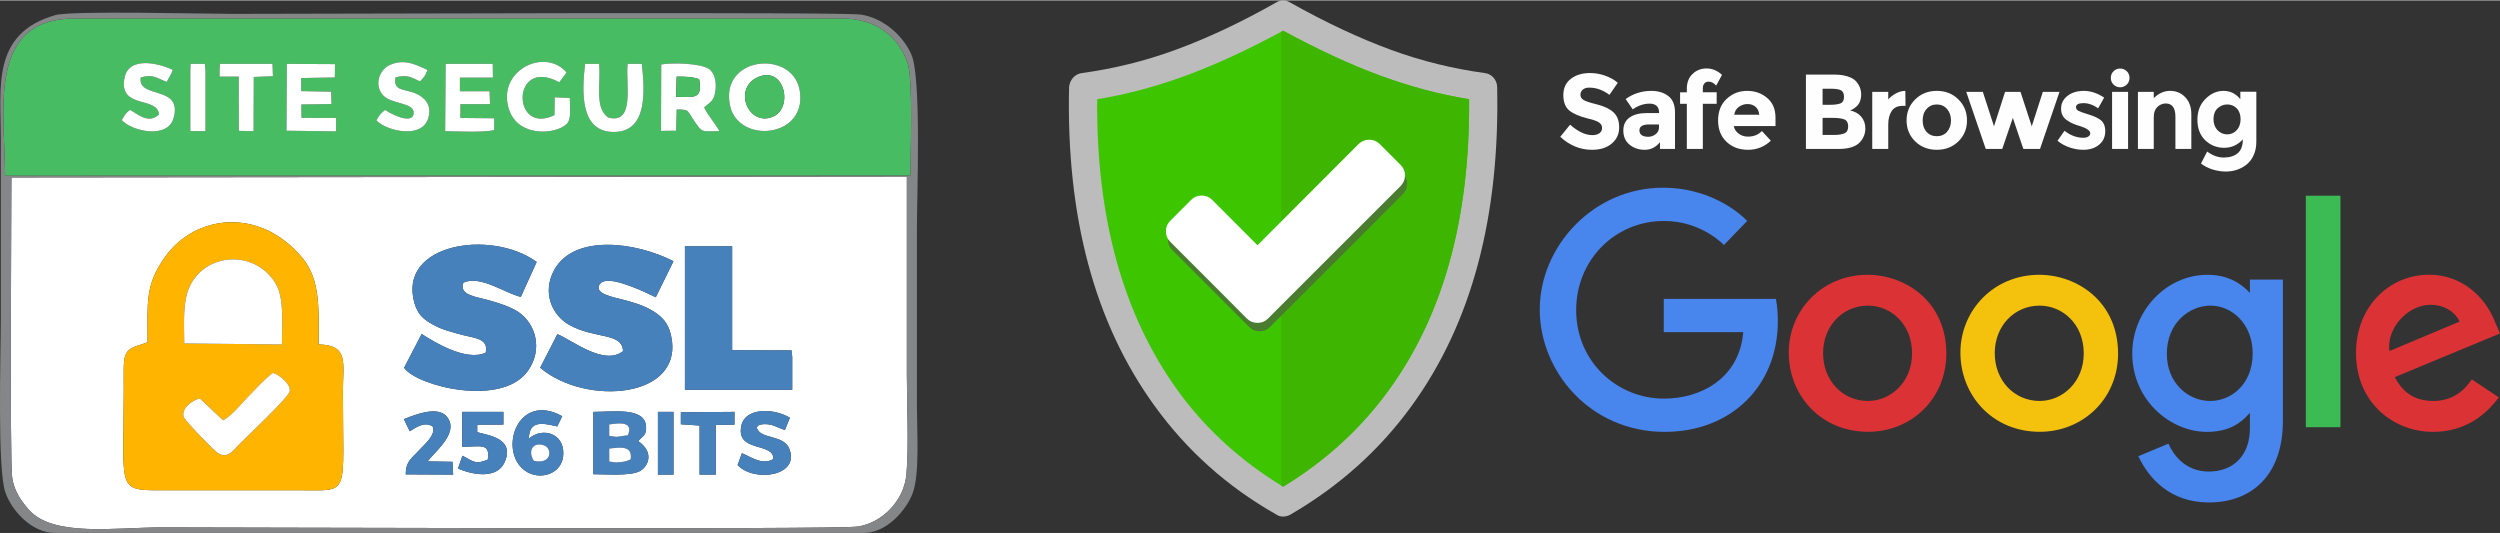
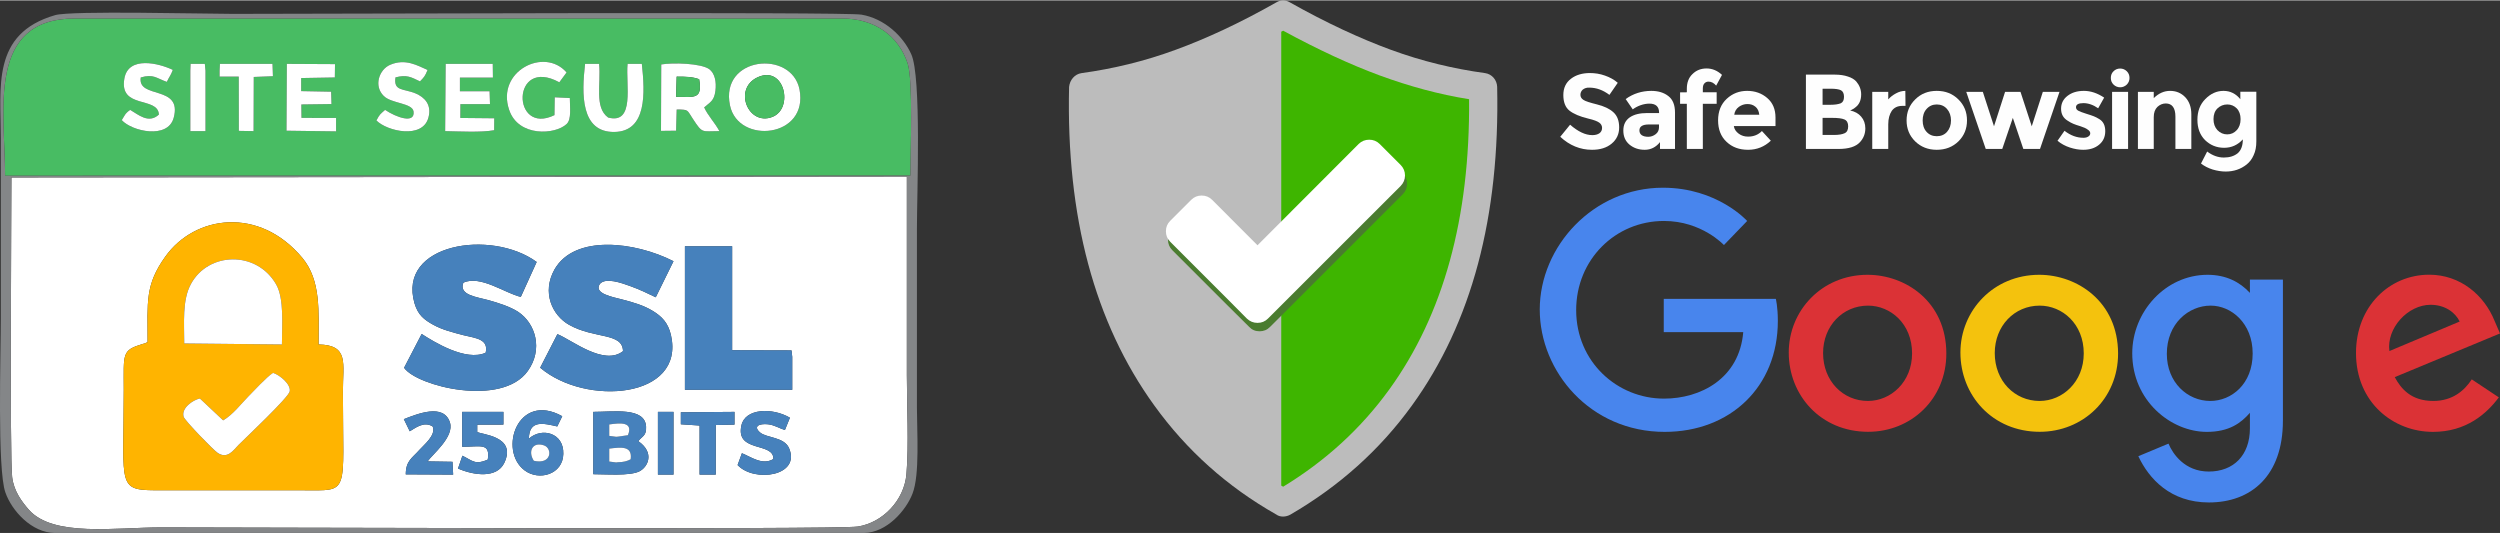
<svg xmlns="http://www.w3.org/2000/svg" xml:space="preserve" width="300px" height="64px" version="1.1" style="shape-rendering:geometricPrecision; text-rendering:geometricPrecision; image-rendering:optimizeQuality; fill-rule:evenodd; clip-rule:evenodd" viewBox="0 0 300 63.91">
  <rect x="0" y="0" width="300" height="63.91" fill="#333333" stroke="none" />
  <defs>
    <style type="text/css"> .fil14 {fill:#4681BC} .fil11 {fill:#48BC63} .fil13 {fill:#848688} .fil12 {fill:#FFB400} .fil10 {fill:white} .fil2 {fill:#FEFEFE;fill-rule:nonzero} .fil9 {fill:#3CBA54;fill-rule:nonzero} .fil1 {fill:#3DC500;fill-rule:nonzero} .fil3 {fill:#3EB500;fill-rule:nonzero} .fil6 {fill:#4885ED;fill-rule:nonzero} .fil4 {fill:#4A7C2F;fill-rule:nonzero} .fil0 {fill:#BCBCBC;fill-rule:nonzero} .fil7 {fill:#DB3236;fill-rule:nonzero} .fil8 {fill:#F4C20D;fill-rule:nonzero} .fil5 {fill:white;fill-rule:nonzero} </style>
  </defs>
  <g id="Camada_x0020_1">
    <path class="fil0" d="M179.66 10.38c-0.03,-0.83 -0.62,-1.53 -1.44,-1.65 -3.81,-0.52 -7.58,-1.43 -11.29,-2.79 -3.68,-1.35 -7.74,-3.22 -12.14,-5.7 -0.55,-0.32 -1.08,-0.32 -1.63,0 -4.37,2.48 -8.41,4.35 -12.11,5.7 -3.7,1.36 -7.47,2.27 -11.27,2.79 -0.82,0.12 -1.4,0.82 -1.49,1.65 -0.36,15.57 3.06,28.31 10.21,38.21 3.89,5.4 8.76,9.77 14.66,13.11 0.46,0.34 1.16,0.31 1.7,0 5.83,-3.39 10.71,-7.74 14.59,-13.11 7.16,-9.9 10.54,-22.64 10.21,-38.21l0 0zm-12.94 36.3z" />
-     <path class="fil1" d="M166.72 46.68c-3.38,4.67 -7.62,8.56 -12.75,11.68 -5.13,-3.12 -9.39,-7 -12.74,-11.68 -6.51,-9.08 -9.69,-20.68 -9.57,-34.82 3.59,-0.57 7.14,-1.55 10.69,-2.85 3.55,-1.31 7.44,-3.1 11.62,-5.37 4.19,2.27 8.05,4.06 11.6,5.37 3.55,1.3 7.13,2.28 10.72,2.85 0.12,14.23 -3.08,25.85 -9.57,34.82l0 0z" />
    <g id="_2346011610416">
      <path class="fil2" d="M189.94 10.7c-0.18,0.16 -0.29,0.37 -0.29,0.63 0,0.25 0.12,0.46 0.36,0.61 0.23,0.16 0.77,0.33 1.61,0.54 0.85,0.21 1.52,0.52 1.98,0.94 0.47,0.42 0.7,1.03 0.7,1.83 0,0.79 -0.3,1.44 -0.9,1.94 -0.6,0.5 -1.38,0.74 -2.36,0.74 -1.41,0 -2.69,-0.52 -3.81,-1.56l1.18 -1.45c0.96,0.83 1.84,1.25 2.67,1.25 0.36,0 0.65,-0.08 0.86,-0.23 0.21,-0.16 0.31,-0.37 0.31,-0.64 0,-0.26 -0.12,-0.47 -0.34,-0.63 -0.22,-0.16 -0.65,-0.33 -1.3,-0.48 -1.05,-0.25 -1.8,-0.58 -2.29,-0.97 -0.48,-0.39 -0.72,-1.02 -0.72,-1.86 0,-0.84 0.3,-1.49 0.92,-1.96 0.6,-0.46 1.37,-0.68 2.27,-0.68 0.6,0 1.2,0.09 1.79,0.3 0.6,0.21 1.12,0.49 1.55,0.87l-1 1.45c-0.77,-0.58 -1.57,-0.87 -2.41,-0.87 -0.32,-0.02 -0.58,0.08 -0.78,0.23z" />
      <path class="fil2" d="M201 17.83l-1.8 0 0 -0.82c-0.49,0.61 -1.1,0.92 -1.83,0.92 -0.73,0 -1.33,-0.21 -1.83,-0.62 -0.5,-0.42 -0.74,-0.98 -0.74,-1.69 0,-0.7 0.26,-1.22 0.77,-1.58 0.51,-0.35 1.2,-0.52 2.09,-0.52l1.43 0 0 -0.04c0,-0.73 -0.39,-1.09 -1.16,-1.09 -0.34,0 -0.69,0.06 -1.06,0.19 -0.36,0.13 -0.68,0.3 -0.94,0.5l-0.85 -1.24c0.9,-0.65 1.94,-0.98 3.08,-0.98 0.84,0 1.52,0.21 2.05,0.63 0.53,0.41 0.79,1.07 0.79,1.97l0 4.37 0 0zm-1.92 -2.61l0 -0.33 -1.2 0c-0.77,0 -1.15,0.24 -1.15,0.71 0,0.25 0.09,0.44 0.27,0.57 0.18,0.13 0.45,0.2 0.79,0.2 0.33,0 0.63,-0.11 0.9,-0.32 0.26,-0.2 0.39,-0.48 0.39,-0.83l0 0z" />
      <path class="fil2" d="M204.34 10.57l0 0.46 1.66 0 0 1.38 -1.66 0 0 5.42 -1.92 0 0 -5.42 -0.81 0 0 -1.37 0.81 -0.01 0 -0.42c0,-0.74 0.22,-1.34 0.68,-1.77 0.45,-0.45 1.02,-0.67 1.69,-0.67 0.68,0 1.3,0.26 1.85,0.77l-0.7 1.29c-0.27,-0.32 -0.58,-0.48 -0.92,-0.48 -0.2,0 -0.36,0.07 -0.49,0.21 -0.13,0.14 -0.19,0.34 -0.19,0.61l0 0z" />
      <path class="fil2" d="M212.5 16.84c-0.77,0.73 -1.69,1.09 -2.73,1.09 -1.05,0 -1.91,-0.31 -2.59,-0.96 -0.68,-0.64 -1.01,-1.5 -1.01,-2.57 0,-1.09 0.35,-1.95 1.04,-2.59 0.69,-0.64 1.51,-0.95 2.45,-0.95 0.94,0 1.75,0.29 2.4,0.85 0.67,0.57 1,1.36 1,2.35l0 1.02 -5 0c0.05,0.37 0.25,0.67 0.59,0.92 0.32,0.24 0.7,0.35 1.12,0.35 0.66,0 1.22,-0.22 1.66,-0.67l1.07 1.16zm-1.84 -4.07c-0.27,-0.23 -0.59,-0.33 -0.97,-0.33 -0.38,0 -0.72,0.12 -1.03,0.34 -0.31,0.23 -0.5,0.55 -0.55,0.94l3 0c-0.04,-0.42 -0.19,-0.73 -0.45,-0.95l0 0z" />
      <path class="fil2" d="M220.61 17.83l-3.9 0 0 -8.92 3.47 0c0.62,0 1.13,0.08 1.57,0.23 0.44,0.14 0.77,0.34 0.99,0.58 0.39,0.46 0.6,0.98 0.6,1.56 0,0.7 -0.23,1.21 -0.68,1.55 -0.15,0.13 -0.26,0.2 -0.32,0.22 -0.05,0.04 -0.16,0.09 -0.32,0.16 0.55,0.12 1,0.36 1.32,0.74 0.33,0.38 0.5,0.85 0.5,1.41 0,0.63 -0.21,1.18 -0.64,1.65 -0.5,0.55 -1.36,0.82 -2.59,0.82zm-1.9 -5.3l0.94 0c0.56,0 0.96,-0.07 1.24,-0.18 0.26,-0.12 0.39,-0.38 0.39,-0.77 0,-0.39 -0.12,-0.66 -0.36,-0.79 -0.25,-0.13 -0.67,-0.19 -1.26,-0.19l-0.95 0 0 1.93 0 0zm0 3.62l1.36 0c0.57,0 1,-0.07 1.29,-0.21 0.29,-0.13 0.42,-0.42 0.42,-0.83 0,-0.41 -0.15,-0.69 -0.45,-0.82 -0.3,-0.13 -0.78,-0.19 -1.45,-0.19l-1.17 0 0 2.05 0 0z" />
      <path class="fil2" d="M228.29 12.66c-0.58,0 -0.99,0.2 -1.28,0.6 -0.27,0.41 -0.42,0.94 -0.42,1.61l0 2.96 -1.92 0 0 -6.85 1.92 0 0 0.9c0.25,-0.28 0.55,-0.52 0.93,-0.72 0.36,-0.2 0.74,-0.3 1.12,-0.3l0.02 1.8 -0.37 0 0 0z" />
      <path class="fil2" d="M236.04 14.41c0,0.99 -0.34,1.83 -1.03,2.51 -0.69,0.67 -1.55,1.01 -2.6,1.01 -1.04,0 -1.9,-0.34 -2.59,-1.01 -0.69,-0.68 -1.03,-1.52 -1.03,-2.51 0,-1.01 0.34,-1.84 1.03,-2.52 0.69,-0.69 1.55,-1.03 2.59,-1.03 1.05,0 1.91,0.34 2.6,1.03 0.69,0.68 1.03,1.51 1.03,2.52zm-5.32 0c0,0.56 0.15,1.02 0.47,1.37 0.32,0.35 0.73,0.52 1.22,0.52 0.5,0 0.92,-0.17 1.23,-0.52 0.31,-0.35 0.48,-0.81 0.48,-1.37 0,-0.56 -0.17,-1.03 -0.48,-1.38 -0.31,-0.36 -0.73,-0.54 -1.23,-0.54 -0.49,0 -0.9,0.18 -1.22,0.54 -0.32,0.35 -0.47,0.82 -0.47,1.38z" />
      <polygon class="fil2" points="240.27,17.83 238.29,17.83 235.95,10.98 237.94,10.98 239.28,15.11 240.61,10.98 242.46,10.98 243.81,15.11 245.14,10.98 247.14,10.98 244.8,17.83 242.8,17.83 241.54,14.1 " />
      <path class="fil2" d="M252.63 15.7c0,0.68 -0.25,1.22 -0.74,1.62 -0.5,0.42 -1.14,0.61 -1.91,0.61 -0.51,0 -1.03,-0.09 -1.59,-0.27 -0.55,-0.18 -1.04,-0.44 -1.49,-0.81l0.84 -1.2c0.72,0.56 1.47,0.84 2.28,0.84 0.25,0 0.45,-0.06 0.59,-0.16 0.14,-0.09 0.22,-0.22 0.22,-0.38 0,-0.17 -0.1,-0.31 -0.3,-0.44 -0.19,-0.15 -0.48,-0.28 -0.86,-0.4 -0.38,-0.11 -0.68,-0.22 -0.87,-0.3 -0.2,-0.09 -0.44,-0.2 -0.68,-0.37 -0.53,-0.32 -0.79,-0.8 -0.79,-1.44 0,-0.63 0.26,-1.15 0.77,-1.54 0.51,-0.4 1.17,-0.6 1.97,-0.6 0.81,0 1.62,0.27 2.43,0.81l-0.72 1.28c-0.58,-0.41 -1.18,-0.62 -1.77,-0.62 -0.59,0 -0.89,0.17 -0.89,0.49 0,0.18 0.09,0.32 0.29,0.43 0.18,0.09 0.5,0.22 0.93,0.35 0.43,0.13 0.74,0.24 0.92,0.31 0.19,0.07 0.41,0.19 0.66,0.34 0.48,0.29 0.71,0.77 0.71,1.45l0 0z" />
      <path class="fil2" d="M253.62 10.1c-0.22,-0.22 -0.32,-0.48 -0.32,-0.79 0,-0.33 0.1,-0.59 0.32,-0.8 0.21,-0.22 0.49,-0.33 0.8,-0.33 0.31,0 0.58,0.11 0.8,0.33 0.21,0.21 0.32,0.47 0.32,0.8 0,0.31 -0.11,0.57 -0.32,0.79 -0.22,0.21 -0.49,0.33 -0.8,0.33 -0.31,0 -0.59,-0.12 -0.8,-0.33zm1.75 7.73l-1.92 0 0 -6.85 1.92 0 0 6.85z" />
      <path class="fil2" d="M258.45 14.01l0 3.82 -1.9 0 0 -6.85 1.9 0 0 0.75c0.59,-0.58 1.24,-0.87 1.96,-0.87 0.72,0 1.33,0.25 1.82,0.76 0.49,0.52 0.73,1.2 0.73,2.05l0 4.16 -1.91 0 0 -3.88c0,-1.04 -0.39,-1.58 -1.16,-1.58 -0.38,0 -0.72,0.15 -1.01,0.42 -0.28,0.28 -0.43,0.68 -0.43,1.22l0 0z" />
      <path class="fil2" d="M269.14 16.68c-0.61,0.67 -1.35,1.01 -2.25,1.01 -0.9,0 -1.66,-0.32 -2.28,-0.92 -0.61,-0.61 -0.92,-1.42 -0.92,-2.44 0,-1.02 0.31,-1.85 0.95,-2.49 0.64,-0.65 1.36,-0.98 2.18,-0.98 0.81,0 1.49,0.34 2.02,1l0 -0.9 1.92 0 0 5.98c0,0.62 -0.1,1.16 -0.32,1.63 -0.21,0.49 -0.5,0.85 -0.85,1.13 -0.71,0.56 -1.54,0.84 -2.51,0.84 -0.51,0 -1.03,-0.09 -1.55,-0.24 -0.54,-0.17 -1.01,-0.41 -1.41,-0.72l0.74 -1.44c0.63,0.47 1.29,0.72 2,0.72 0.7,0 1.25,-0.18 1.67,-0.52 0.4,-0.35 0.61,-0.9 0.61,-1.66l0 0zm-0.27 -2.43c0,-0.54 -0.16,-0.98 -0.46,-1.29 -0.31,-0.31 -0.69,-0.47 -1.13,-0.47 -0.46,0 -0.85,0.16 -1.18,0.47 -0.32,0.31 -0.48,0.74 -0.48,1.29 0,0.55 0.16,0.98 0.47,1.32 0.33,0.34 0.72,0.51 1.17,0.51 0.46,0 0.84,-0.17 1.15,-0.51 0.3,-0.32 0.46,-0.77 0.46,-1.32l0 0z" />
    </g>
    <path class="fil3" d="M176.29 11.86c-3.59,-0.57 -7.17,-1.55 -10.72,-2.85 -3.55,-1.31 -7.41,-3.1 -11.59,-5.37 -0.08,0.04 -0.16,0.08 -0.23,0.12l0 54.47c0.07,0.04 0.15,0.09 0.23,0.13 5.12,-3.12 9.36,-7.01 12.74,-11.68 6.49,-8.97 9.69,-20.59 9.57,-34.82l0 0z" />
    <g id="_2346011625152">
      <path class="fil4" d="M168.85 22.01c0,0.49 -0.17,0.91 -0.52,1.26l-13.41 13.41 -2.51 2.5c-0.35,0.36 -0.77,0.53 -1.26,0.53 -0.5,0 -0.91,-0.17 -1.25,-0.53l-2.52 -2.5 -6.71 -6.71c-0.34,-0.34 -0.51,-0.76 -0.51,-1.25 0,-0.5 0.17,-0.92 0.51,-1.27l2.52 -2.52c0.35,-0.34 0.77,-0.51 1.26,-0.51 0.5,0 0.92,0.17 1.26,0.51l5.44 5.47 12.14 -12.17c0.35,-0.34 0.77,-0.52 1.26,-0.52 0.5,0 0.92,0.18 1.26,0.52l2.52 2.52c0.35,0.34 0.52,0.76 0.52,1.26l0 0z" />
    </g>
    <g id="_2346011630000">
      <path class="fil5" d="M168.6 21.01c0,0.49 -0.18,0.91 -0.52,1.26l-13.41 13.4 -2.52 2.52c-0.34,0.34 -0.75,0.51 -1.25,0.51 -0.49,0 -0.91,-0.17 -1.27,-0.51l-2.5 -2.52 -6.71 -6.71c-0.34,-0.34 -0.51,-0.75 -0.51,-1.25 0,-0.5 0.17,-0.91 0.51,-1.25l2.52 -2.52c0.35,-0.35 0.77,-0.52 1.25,-0.52 0.5,0 0.92,0.17 1.27,0.52l5.44 5.45 12.14 -12.16c0.35,-0.34 0.77,-0.51 1.27,-0.51 0.48,0 0.91,0.17 1.25,0.51l2.52 2.52c0.34,0.35 0.52,0.77 0.52,1.26l0 0z" />
    </g>
    <path id="path2998" class="fil6" d="M213.1 35.82l-13.45 0 0 3.99 9.54 0c-0.47,5.59 -5.13,7.98 -9.51,7.98 -5.63,0 -10.54,-4.43 -10.54,-10.63 0,-6.03 4.68,-10.69 10.54,-10.69 4.53,0 7.19,2.89 7.19,2.89l2.79 -2.89c0,0 -3.57,-3.99 -10.11,-3.99 -8.33,0 -14.78,7.02 -14.78,14.62 0,7.44 6.06,14.68 14.99,14.68 7.84,0 13.58,-5.37 13.58,-13.31 0,-1.69 -0.24,-2.65 -0.24,-2.65l0 0 0 0z" />
    <path id="path3000" class="fil7" d="M224.11 32.93c-5.51,0 -9.46,4.31 -9.46,9.33 0,5.12 3.82,9.51 9.53,9.51 5.17,0 9.38,-3.95 9.38,-9.39 0,-6.24 -4.91,-9.45 -9.45,-9.45l0 0 0 0zm0.05 3.7c2.72,0 5.29,2.19 5.29,5.73 0,3.45 -2.56,5.71 -5.3,5.71 -3,0 -5.38,-2.41 -5.38,-5.74 0,-3.26 2.35,-5.7 5.4,-5.7l0 0 -0.01 0z" />
    <path id="path3005" class="fil8" d="M244.71 32.93c-5.51,0 -9.46,4.31 -9.46,9.33 0,5.12 3.82,9.51 9.52,9.51 5.17,0 9.4,-3.95 9.4,-9.39 -0.01,-6.24 -4.92,-9.45 -9.46,-9.45l0 0 0 0zm0.05 3.7c2.72,0 5.29,2.19 5.29,5.73 0,3.45 -2.56,5.71 -5.3,5.71 -3,0 -5.38,-2.41 -5.38,-5.74 0,-3.26 2.35,-5.7 5.39,-5.7l0 0 0 0z" />
    <path id="path3007" class="fil6" d="M264.91 32.93c-5.06,0 -9.04,4.44 -9.04,9.43 0,5.66 4.62,9.42 8.95,9.42 2.69,0 4.11,-1.07 5.17,-2.29l0 1.86c0,3.25 -1.97,5.19 -4.94,5.19 -2.89,0 -4.33,-2.14 -4.83,-3.35l-3.62 1.51c1.28,2.72 3.86,5.55 8.47,5.55 5.04,0 8.88,-3.17 8.88,-9.82l0 -16.92 -3.96 0 0 1.59c-1.21,-1.31 -2.87,-2.17 -5.08,-2.17l0 0 0 0zm0.37 3.7c2.48,0 5.04,2.12 5.04,5.74 0,3.68 -2.55,5.7 -5.09,5.7 -2.7,0 -5.21,-2.19 -5.21,-5.66 0,-3.62 2.61,-5.78 5.26,-5.78l0 0z" />
    <path id="path3011" class="fil7" d="M291.5 32.92c-4.77,0 -8.78,3.8 -8.78,9.4 0,5.94 4.48,9.46 9.24,9.46 3.99,0 6.44,-2.18 7.9,-4.14l-3.25 -2.16c-0.85,1.3 -2.26,2.59 -4.62,2.59 -2.65,0 -3.87,-1.46 -4.62,-2.86l12.63 -5.24 -0.66 -1.53c-1.22,-3.02 -4.06,-5.52 -7.84,-5.52l0 0 0 0zm0.17 3.61c1.73,0 2.97,0.92 3.49,2.01l-8.43 3.54c-0.37,-2.74 2.21,-5.55 4.94,-5.55l0 0z" />
-     <polygon id="path3015" class="fil9" points="276.7,51.22 280.85,51.22 280.85,23.44 276.7,23.44 " />
    <path class="fil10" d="M78.95 49.38l1.87 0 0 7.53 -1.87 0 0 -7.53zm-61.24 -8.37c0,-4.88 -0.32,-6.84 2.14,-10.28 3.54,-4.94 11.24,-6.05 16.44,0.18 2.24,2.71 1.94,6.39 1.94,10.38 3.68,0.06 2.92,2.28 2.92,5.66 0,12.56 0.91,11.84 -4.84,11.84l-16.73 0c-5.69,0 -4.73,0.09 -4.73,-12.06 0,-4.4 -0.27,-4.73 2.3,-5.51 0.05,-0.01 0.14,-0.03 0.2,-0.05l0.36 -0.16 0 0zm58.88 11.88c2.03,1.41 1.15,3.13 0.11,3.64 -1.18,0.56 -4.02,0.33 -5.51,0.33l0 -7.48c2.41,0 6.21,-0.6 6.34,1.77 0.05,1.11 -0.43,1.11 -0.94,1.74l0 0 0 0zm5.11 -3.46l6.44 -0.05 0 1.53 -2.25 0.05 0 5.95 -1.94 0 0 -5.89 -2.25 -0.15 0 -1.44 0 0zm-24.43 2.35c0.36,0.33 4.81,0.44 3.24,3.73 -0.9,1.87 -3.65,1.5 -5.55,0.67l0.53 -1.54c1.24,0.62 1.54,1.13 3.04,0.47 0.31,-2.06 -0.85,-1.54 -3.07,-1.54l0 -4.19 4.95 0 0 1.53 -3.14 0.01 0 0.86 0 0 0 0zm-8.81 -1.53c1.62,-0.62 4.77,-1.93 5.53,0.39 0.56,1.73 -2.11,3.84 -2.68,4.68l2.99 0.05 0.08 1.54 -5.69 -0.03c0,-1.64 0.79,-1.97 1.65,-2.95 0.47,-0.55 2.03,-1.76 1.58,-2.8 -1.08,-0.67 -2.11,0.22 -2.75,0.58l-0.71 -1.46 0 0 0 0zm45.73 1.31c-0.68,-0.21 -1.24,-0.6 -2.03,-0.69 -1.05,-0.11 -1.82,0.24 -0.94,0.99 0.76,0.65 2.86,0.52 3.46,1.86 1.46,3.35 -4.15,4.19 -6.17,2.04l0.52 -1.42c1.11,0.45 2.47,1.49 3.77,0.7 0.11,-2.07 -4.58,-0.72 -3.83,-4.04 0.45,-2.05 3.7,-2.16 5.82,-0.92l-0.6 1.48 0 0zm-27.32 -0.43c-1.61,-0.37 -3.38,-0.84 -3.4,1.46 1.54,-1.38 4.21,-0.71 4.13,1.84 -0.05,2.43 -2.89,3.29 -4.65,1.97 -3.2,-2.4 -0.82,-9.48 4.52,-6.5l-0.6 1.23zm15.32 -21.62l5.67 0 0 12.47 7.12 0.02 0.09 0.77 0 3.96 -12.88 0 0 -17.22zm-7.43 12.58c-0.05,-2.25 -3.4,-1.44 -6.46,-3.15 -2.03,-1.14 -3.31,-3.89 -1.76,-6.65 2.42,-4.24 9.69,-3.33 14.28,-0.99l-2.13 4.33c-0.9,-0.44 -1.94,-0.94 -3.08,-1.35 -1,-0.36 -2.93,-1.07 -3.63,-0.25 -0.77,1.15 1.52,1.56 2.68,1.86 1.38,0.36 2.59,0.71 3.68,1.38 1.07,0.65 1.84,1.42 2.18,2.91 1.71,7.61 -10.22,8.56 -15.7,3.9l2.07 -4.03c1.74,0.71 5.6,3.85 7.88,2.04l0 0 -0.01 0zm-16.48 0.19c0.36,-1.62 -1.11,-1.73 -2.66,-2.1 -1.3,-0.34 -2.51,-0.64 -3.61,-1.24 -1.12,-0.62 -1.85,-1.18 -2.27,-2.59 -2.07,-7.16 9.19,-8.95 14.66,-4.96l-1.9 4.19c-1.81,-0.39 -4.87,-2.66 -6.9,-1.7 -0.58,1.49 1.64,1.71 2.93,2.07 1.32,0.36 2.69,0.81 3.64,1.42 2.11,1.4 3.03,4.5 1.16,7.11 -3.12,4.36 -13.29,1.83 -14.84,-0.39l2.11 -4.06c1.48,0.96 5.32,3.33 7.68,2.25l0 0 0 0zm-56.91 -21.03c0,4.05 -0.21,33.44 0.09,35.96 0.21,1.72 1.18,2.96 1.99,3.9 2.91,3.33 10.45,2.13 15.92,2.13 8.59,0 80.95,0.29 83.56,-0.1 2.95,-0.45 5.56,-3.1 5.84,-6.27 0.3,-3.58 0.05,-8.22 0.05,-11.89 0,-7.94 0,-15.87 0,-23.84l-107.45 0.11 0 0z" />
    <path class="fil11" d="M22.84 8.44l0.03 -0.82 1.71 0 0.08 0.82 0 7.25 -1.82 0 0 -7.25zm47.37 -0.82l1.68 0c0.25,2.38 -0.6,5.22 1.09,6.44 3.25,0.86 2.09,-3.98 2.33,-6.44l1.71 0c0.38,3.45 0.63,8.11 -3.29,8.17 -4.06,0.06 -3.94,-4.58 -3.52,-8.17zm17.39 4.99c-1.24,-5.89 7.38,-6.72 8.34,-1.93 1.13,5.82 -7.34,6.67 -8.34,1.93zm-3.1 0.23c0.43,0.97 1.27,1.82 1.83,2.85 -2.15,0 -2,0.34 -3.19,-1.48 -0.73,-1.07 -0.44,-1.1 -1.94,-1.1l-0.07 2.53 -1.81 0.02 0.03 -7.97c1.39,-0.24 4.77,-0.15 5.77,0.57 0.65,0.5 0.87,1.5 0.73,2.6 -0.16,1.24 -0.67,1.37 -1.35,1.98l0 0 0 0zm-29.31 -1.93l3.56 0 0.05 1.54 -3.55 0 -0.01 1.66 4.07 0.04 -0.01 1.43c-1.58,0.29 -4.17,0.14 -5.88,0.11l0.06 -8.07 5.65 0 0.02 1.65 -3.96 0 0 1.64 0 0 0 0zm-20.77 -3.29l5.78 0.03 -0.02 1.6 -4.04 0.07 0 1.57 3.61 0.07 0.03 1.48 -3.62 0.05 0.02 1.61 4.15 0.01 0 1.61 -5.95 -0.08 0.04 -8.02 0 0 0 0zm-8.07 0.82l0.04 -0.82 6.31 0 0.05 1.48 -2.3 0.09 -0.02 6.5 -1.77 -0.03 -0.01 -6.51 -2.3 0 0 -0.71 0 0 0 0zm42.03 3.28c0,1.08 0.22,2.55 -0.38,3.11 -1.34,1.3 -5.79,1.6 -6.9,-1.69 -1.59,-4.64 4.23,-7.58 6.89,-4.49l-0.87 1.18c-5.8,-3.16 -5.75,6.46 -0.57,3.94l0.02 -2.14 1.81 0.09 0 0 0 0zm-22.17 1.42c1.34,0.9 3.6,1.71 3.42,0.2 -0.15,-1.04 -2.67,-0.95 -3.58,-1.87 -1.23,-1.2 -0.56,-3.17 0.77,-3.74 1.85,-0.79 3.28,0.1 4.49,0.62 -0.34,0.81 -0.42,0.86 -0.91,1.37 -1.1,-0.52 -1.57,-0.83 -2.94,-0.48 -0.26,1.68 0.97,1.33 2.4,1.92 1.11,0.47 1.97,1.37 1.55,2.91 -0.7,2.61 -4.96,1.64 -6.24,0.34 0.41,-0.77 0.42,-0.71 1.04,-1.27l0 0zm-27.14 0.56c-0.12,-2.23 -4.83,-0.61 -4.14,-4.35 0.5,-2.71 4.13,-1.81 5.81,-1.01 -0.27,0.73 -0.43,0.81 -0.72,1.44 -1.25,-0.43 -1.58,-0.98 -3.13,-0.53 -0.42,2.64 5.04,0.85 3.95,4.85 -0.7,2.58 -4.98,1.63 -6.23,0.27 0.36,-0.55 0.36,-0.77 1.01,-1.23 0.96,0.55 2.21,1.71 3.45,0.56l0 0zm-10.05 -11.53c-10.72,0 -8.41,11.17 -8.41,18.87l108.64 -0.01c0,-2.74 0.33,-11.48 -0.33,-13.46 -1.07,-3.25 -3.87,-5.4 -7.92,-5.4l-91.98 0 0 0 0 0z" />
    <path class="fil12" d="M23.98 47.77l2.8 2.63c1.18,-0.7 2.13,-1.96 3.05,-2.89 0.69,-0.69 2.14,-2.31 2.95,-2.8 0.74,0.22 2.14,1.33 1.99,2.2 -0.1,0.71 -5.44,5.72 -6.15,6.44 -0.62,0.64 -1.33,1.75 -2.51,0.95 -0.46,-0.3 -3.97,-3.9 -4.08,-4.35 -0.28,-1.03 1.09,-1.98 1.95,-2.18l0 0 0 0zm-1.87 -6.6c0,-2.46 -0.26,-5.21 0.81,-7.15 2.11,-3.86 7.87,-4 10.21,0.05 0.99,1.72 0.7,4.9 0.7,7.22l-11.72 -0.12zm-4.4 -0.16l-0.36 0.16c-0.06,0.02 -0.15,0.04 -0.2,0.05 -2.57,0.78 -2.3,1.11 -2.3,5.51 0,12.15 -0.96,12.06 4.73,12.06l16.73 0c5.75,0 4.84,0.72 4.84,-11.84 0,-3.38 0.76,-5.6 -2.92,-5.66 0,-3.99 0.3,-7.67 -1.94,-10.38 -5.2,-6.23 -12.9,-5.12 -16.44,-0.18 -2.46,3.44 -2.14,5.4 -2.14,10.28l0 0z" />
    <path class="fil13" d="M1.37 21.25l107.45 -0.11c0,7.97 0,15.9 0,23.84 0,3.67 0.25,8.31 -0.05,11.89 -0.28,3.17 -2.89,5.82 -5.84,6.27 -2.61,0.39 -74.97,0.1 -83.56,0.1 -5.47,0 -13.01,1.2 -15.92,-2.13 -0.81,-0.94 -1.78,-2.18 -1.99,-3.9 -0.3,-2.52 -0.09,-31.91 -0.09,-35.96l0 0zm7.65 -19.08l91.98 0c4.05,0 6.85,2.15 7.92,5.4 0.66,1.98 0.33,10.72 0.33,13.46l-108.64 0.01c0,-7.7 -2.31,-18.87 8.41,-18.87l0 0 0 0zm-2.4 -0.4c-7.69,2.22 -6.52,8.68 -6.52,14.81 0,7.19 0,14.39 0,21.57 0,4.1 -0.45,18.16 0.55,20.91 0.77,2.2 3.16,4.83 5.93,4.85l97.08 0c2.76,-0.02 5.08,-2.73 5.84,-4.72 0.89,-2.26 0.53,-7.49 0.53,-10.26 0,-7.19 0,-14.37 0,-21.57 0,-4.06 0.56,-18.22 -0.68,-20.9 -0.96,-2.14 -3.19,-4.28 -5.99,-4.75 -1.97,-0.35 -65.1,-0.09 -75.42,-0.09 -3.39,0 -19.4,-0.41 -21.32,0.15l0 0z" />
    <path class="fil14" d="M58.28 42.28c-2.36,1.08 -6.2,-1.3 -7.68,-2.25l-2.11 4.06c1.55,2.22 11.72,4.75 14.84,0.39 1.87,-2.61 0.95,-5.71 -1.16,-7.11 -0.95,-0.61 -2.32,-1.06 -3.64,-1.42 -1.3,-0.36 -3.51,-0.58 -2.93,-2.07 2.03,-0.96 5.09,1.31 6.89,1.7l1.91 -4.19c-5.47,-3.99 -16.73,-2.2 -14.66,4.96 0.42,1.41 1.15,1.97 2.27,2.59 1.1,0.6 2.31,0.9 3.61,1.24 1.55,0.37 3.02,0.48 2.66,2.1l0 0 0 0z" />
    <path class="fil14" d="M74.76 42.09c-2.27,1.81 -6.13,-1.33 -7.87,-2.04l-2.07 4.03c5.48,4.66 17.41,3.71 15.7,-3.9 -0.34,-1.49 -1.11,-2.26 -2.18,-2.91 -1.1,-0.67 -2.3,-1.02 -3.68,-1.38 -1.16,-0.3 -3.45,-0.71 -2.68,-1.86 0.7,-0.82 2.63,-0.11 3.63,0.25 1.14,0.41 2.18,0.91 3.08,1.35l2.13 -4.33c-4.59,-2.34 -11.86,-3.25 -14.28,0.99 -1.56,2.76 -0.27,5.51 1.76,6.65 3.06,1.71 6.41,0.9 6.46,3.15l0 0 0 0z" />
    <polygon class="fil14" points="82.19,46.73 95.07,46.73 95.07,42.77 94.98,42 87.86,41.98 87.86,29.51 82.19,29.51 " />
    <path class="fil10" d="M22.11 41.17l11.72 0.12c0,-2.32 0.29,-5.5 -0.7,-7.22 -2.34,-4.05 -8.1,-3.91 -10.21,-0.05 -1.07,1.94 -0.81,4.69 -0.81,7.15z" />
    <path class="fil10" d="M23.98 47.77c-0.86,0.2 -2.23,1.15 -1.95,2.18 0.11,0.45 3.62,4.05 4.09,4.35 1.17,0.79 1.88,-0.31 2.5,-0.95 0.71,-0.72 6.05,-5.73 6.15,-6.44 0.15,-0.87 -1.25,-1.98 -2,-2.21 -0.8,0.5 -2.25,2.12 -2.95,2.81 -0.91,0.93 -1.86,2.19 -3.04,2.89l-2.8 -2.63 0 0 0 0z" />
    <path class="fil14" d="M73.11 53.79c1.41,-0.17 2.8,-0.37 2.57,1.28 -0.41,0.22 -0.88,0.35 -1.52,0.35l-0.22 0.03 -0.83 -0.11 0 -1.55 0 0 0 0zm0 -2.9c1.32,-0.19 2.92,-0.35 2.24,1.29l-1.19 0.16 -0.22 0.03 -0.83 -0.11 0 -1.37 0 0zm3.48 2c0.51,-0.63 0.99,-0.63 0.94,-1.74 -0.13,-2.37 -3.93,-1.77 -6.34,-1.77l0 7.48c1.49,0 4.33,0.23 5.51,-0.33 1.04,-0.51 1.92,-2.23 -0.11,-3.64l0 0 0 0z" />
    <path class="fil10" d="M81.2 9.15c1.06,0 1.87,0.01 2.7,0.31 0.41,2.46 -0.56,2.12 -2.77,2.12l0.07 -2.43 0 0zm3.3 3.69c0.68,-0.61 1.19,-0.74 1.35,-1.98 0.14,-1.1 -0.08,-2.1 -0.73,-2.6 -1,-0.72 -4.38,-0.81 -5.77,-0.57l-0.03 7.97 1.81 -0.02 0.07 -2.54c1.5,0 1.21,0.04 1.94,1.11 1.19,1.82 1.04,1.48 3.19,1.48 -0.56,-1.03 -1.4,-1.88 -1.83,-2.85l0 0 0 0z" />
    <path class="fil10" d="M90.87 9.25c3.27,-1.56 4.43,3.74 1.8,4.74 -2.86,1.11 -4.72,-3.33 -1.8,-4.74zm-3.27 3.36c1,4.74 9.47,3.89 8.34,-1.93 -0.96,-4.79 -9.58,-3.96 -8.34,1.93z" />
    <polygon class="fil10" points="34.38,15.64 40.33,15.72 40.33,14.11 36.18,14.1 36.16,12.49 39.78,12.44 39.74,10.96 36.14,10.89 36.14,9.32 40.18,9.25 40.2,7.65 34.42,7.62 " />
    <path class="fil10" d="M55.19 9.27l3.96 0 -0.02 -1.65 -5.65 0 -0.06 8.07c1.71,0.03 4.3,0.18 5.88,-0.11l0.01 -1.43 -4.07 -0.04 0.01 -1.66 3.55 0 -0.05 -1.54 -3.56 0 0 -1.64 0 0 0 0z" />
    <path class="fil10" d="M68.38 11.72l-1.81 -0.09 -0.03 2.14c-5.17,2.52 -5.22,-7.1 0.58,-3.94l0.87 -1.18c-2.66,-3.09 -8.48,-0.15 -6.89,4.49 1.1,3.29 5.56,2.99 6.9,1.69 0.6,-0.56 0.38,-2.03 0.38,-3.11l0 0 0 0z" />
    <path class="fil10" d="M70.21 7.62c-0.42,3.59 -0.54,8.23 3.52,8.17 3.92,-0.06 3.67,-4.72 3.29,-8.17l-1.71 0c-0.24,2.46 0.92,7.3 -2.33,6.44 -1.69,-1.22 -0.84,-4.06 -1.09,-6.44l-1.68 0z" />
    <path class="fil14" d="M64.06 55.25c-0.73,-1.11 -0.18,-2.33 1.22,-1.85 1.03,0.35 0.95,2.35 -1.22,1.85zm3.41 -5.35c-5.34,-2.98 -7.72,4.1 -4.52,6.5 1.76,1.32 4.6,0.46 4.65,-1.97 0.08,-2.55 -2.59,-3.23 -4.13,-1.84 0.02,-2.3 1.79,-1.83 3.4,-1.46l0.6 -1.23z" />
    <path class="fil10" d="M46.21 13.14c-0.62,0.56 -0.63,0.5 -1.04,1.27 1.28,1.3 5.54,2.27 6.24,-0.34 0.42,-1.54 -0.44,-2.44 -1.55,-2.91 -1.44,-0.59 -2.66,-0.24 -2.4,-1.92 1.37,-0.35 1.84,-0.04 2.94,0.48 0.49,-0.51 0.57,-0.56 0.91,-1.37 -1.21,-0.52 -2.64,-1.41 -4.49,-0.62 -1.33,0.57 -2,2.54 -0.77,3.74 0.91,0.92 3.43,0.83 3.58,1.87 0.18,1.51 -2.08,0.7 -3.42,-0.2l0 0z" />
    <path class="fil10" d="M19.07 13.7c-1.24,1.15 -2.49,-0.01 -3.45,-0.56 -0.65,0.46 -0.65,0.68 -1.01,1.23 1.25,1.36 5.53,2.31 6.23,-0.27 1.09,-4 -4.37,-2.21 -3.95,-4.85 1.55,-0.45 1.88,0.1 3.13,0.53 0.29,-0.63 0.45,-0.71 0.72,-1.44 -1.68,-0.8 -5.31,-1.7 -5.81,1.01 -0.69,3.74 4.02,2.12 4.14,4.35l0 0z" />
    <path class="fil14" d="M94.79 50.08c-2.12,-1.24 -5.37,-1.13 -5.82,0.92 -0.75,3.31 3.94,1.97 3.83,4.04 -1.3,0.79 -2.66,-0.25 -3.77,-0.7l-0.52 1.42c2.02,2.15 7.63,1.31 6.17,-2.04 -0.6,-1.34 -2.7,-1.21 -3.46,-1.86 -0.88,-0.75 -0.11,-1.1 0.94,-0.99 0.79,0.09 1.35,0.48 2.03,0.69l0.6 -1.48 0 0z" />
    <path class="fil14" d="M57.27 50.92l3.14 -0.02 0 -1.52 -4.95 0 0 4.19c2.22,0 3.38,-0.52 3.07,1.54 -1.5,0.66 -1.8,0.15 -3.04,-0.47l-0.53 1.54c1.9,0.83 4.65,1.2 5.55,-0.67 1.57,-3.29 -2.88,-3.4 -3.24,-3.73l0 -0.86 0 0 0 0z" />
    <path class="fil14" d="M51.92 51.13c0.45,1.04 -1.11,2.26 -1.58,2.8 -0.86,0.98 -1.65,1.31 -1.65,2.95l5.69 0.03 -0.08 -1.54 -2.99 -0.05c0.59,-0.84 3.24,-2.95 2.68,-4.68 -0.76,-2.32 -3.91,-1.01 -5.53,-0.39l0.71 1.46c0.64,-0.36 1.67,-1.25 2.75,-0.58l0 0 0 0z" />
    <polygon class="fil14" points="83.95,56.91 85.89,56.91 85.89,50.96 88.14,50.91 88.14,49.38 81.7,49.43 81.7,50.87 83.95,51.02 " />
    <polygon class="fil10" points="30.43,15.69 30.45,9.19 32.75,9.1 32.7,7.62 26.39,7.62 26.35,8.44 26.35,9.15 28.65,9.15 28.66,15.66 " />
    <path class="fil11" d="M90.87 9.25c-2.92,1.41 -1.06,5.85 1.8,4.74 2.63,-1 1.47,-6.3 -1.8,-4.74z" />
    <polygon class="fil10" points="22.84,15.69 24.66,15.69 24.66,8.44 24.58,7.62 22.87,7.62 22.84,8.44 " />
    <polygon class="fil14" points="78.95,56.91 80.82,56.91 80.82,49.38 78.95,49.38 " />
    <path class="fil11" d="M81.13 11.58c2.21,0 3.18,0.34 2.77,-2.12 -0.83,-0.3 -1.64,-0.31 -2.7,-0.31l-0.07 2.43 0 0z" />
    <path class="fil10" d="M73.11 55.34l0.83 0.11 0.22 -0.03c0.64,0 1.11,-0.13 1.52,-0.35 0.23,-1.65 -1.16,-1.45 -2.57,-1.28l0 1.55 0 0 0 0z" />
    <path class="fil10" d="M64.06 55.25c2.17,0.5 2.25,-1.5 1.22,-1.85 -1.4,-0.48 -1.95,0.74 -1.22,1.85z" />
    <path class="fil10" d="M73.11 52.26l0.83 0.11 0.22 -0.02 1.19 -0.17c0.68,-1.64 -0.92,-1.48 -2.24,-1.29l0 1.37 0 0 0 0z" />
  </g>
</svg>